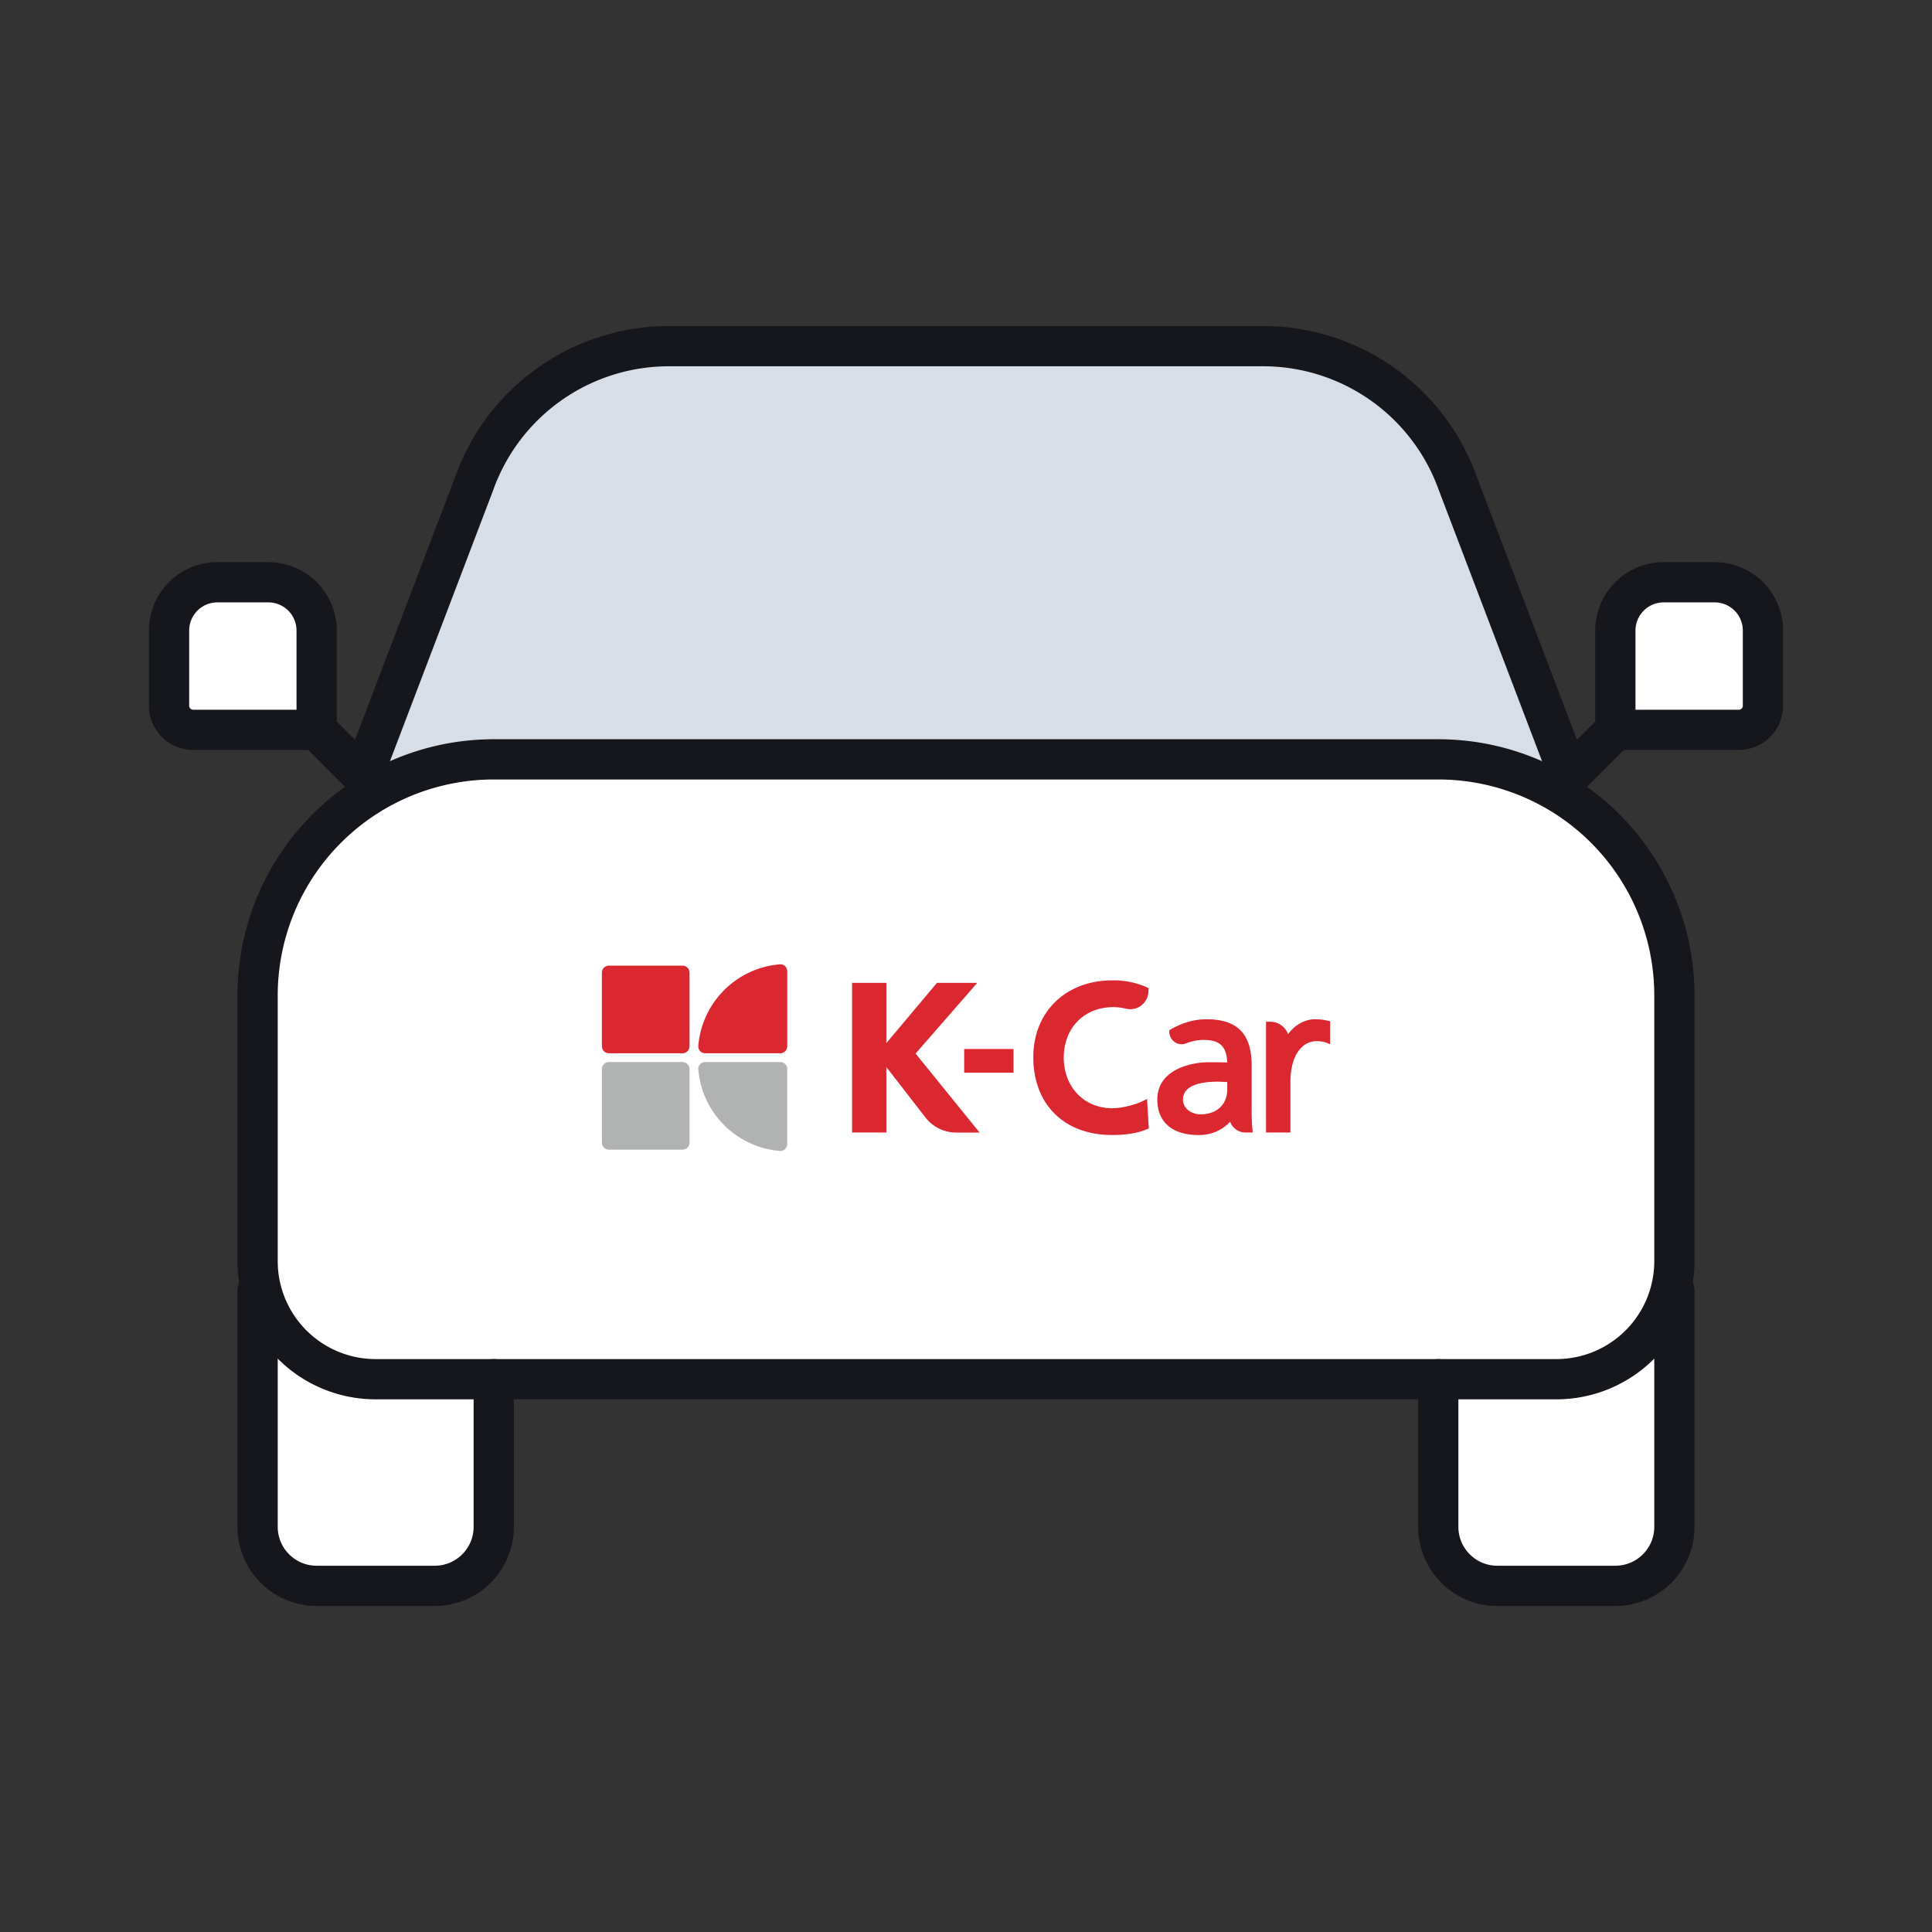
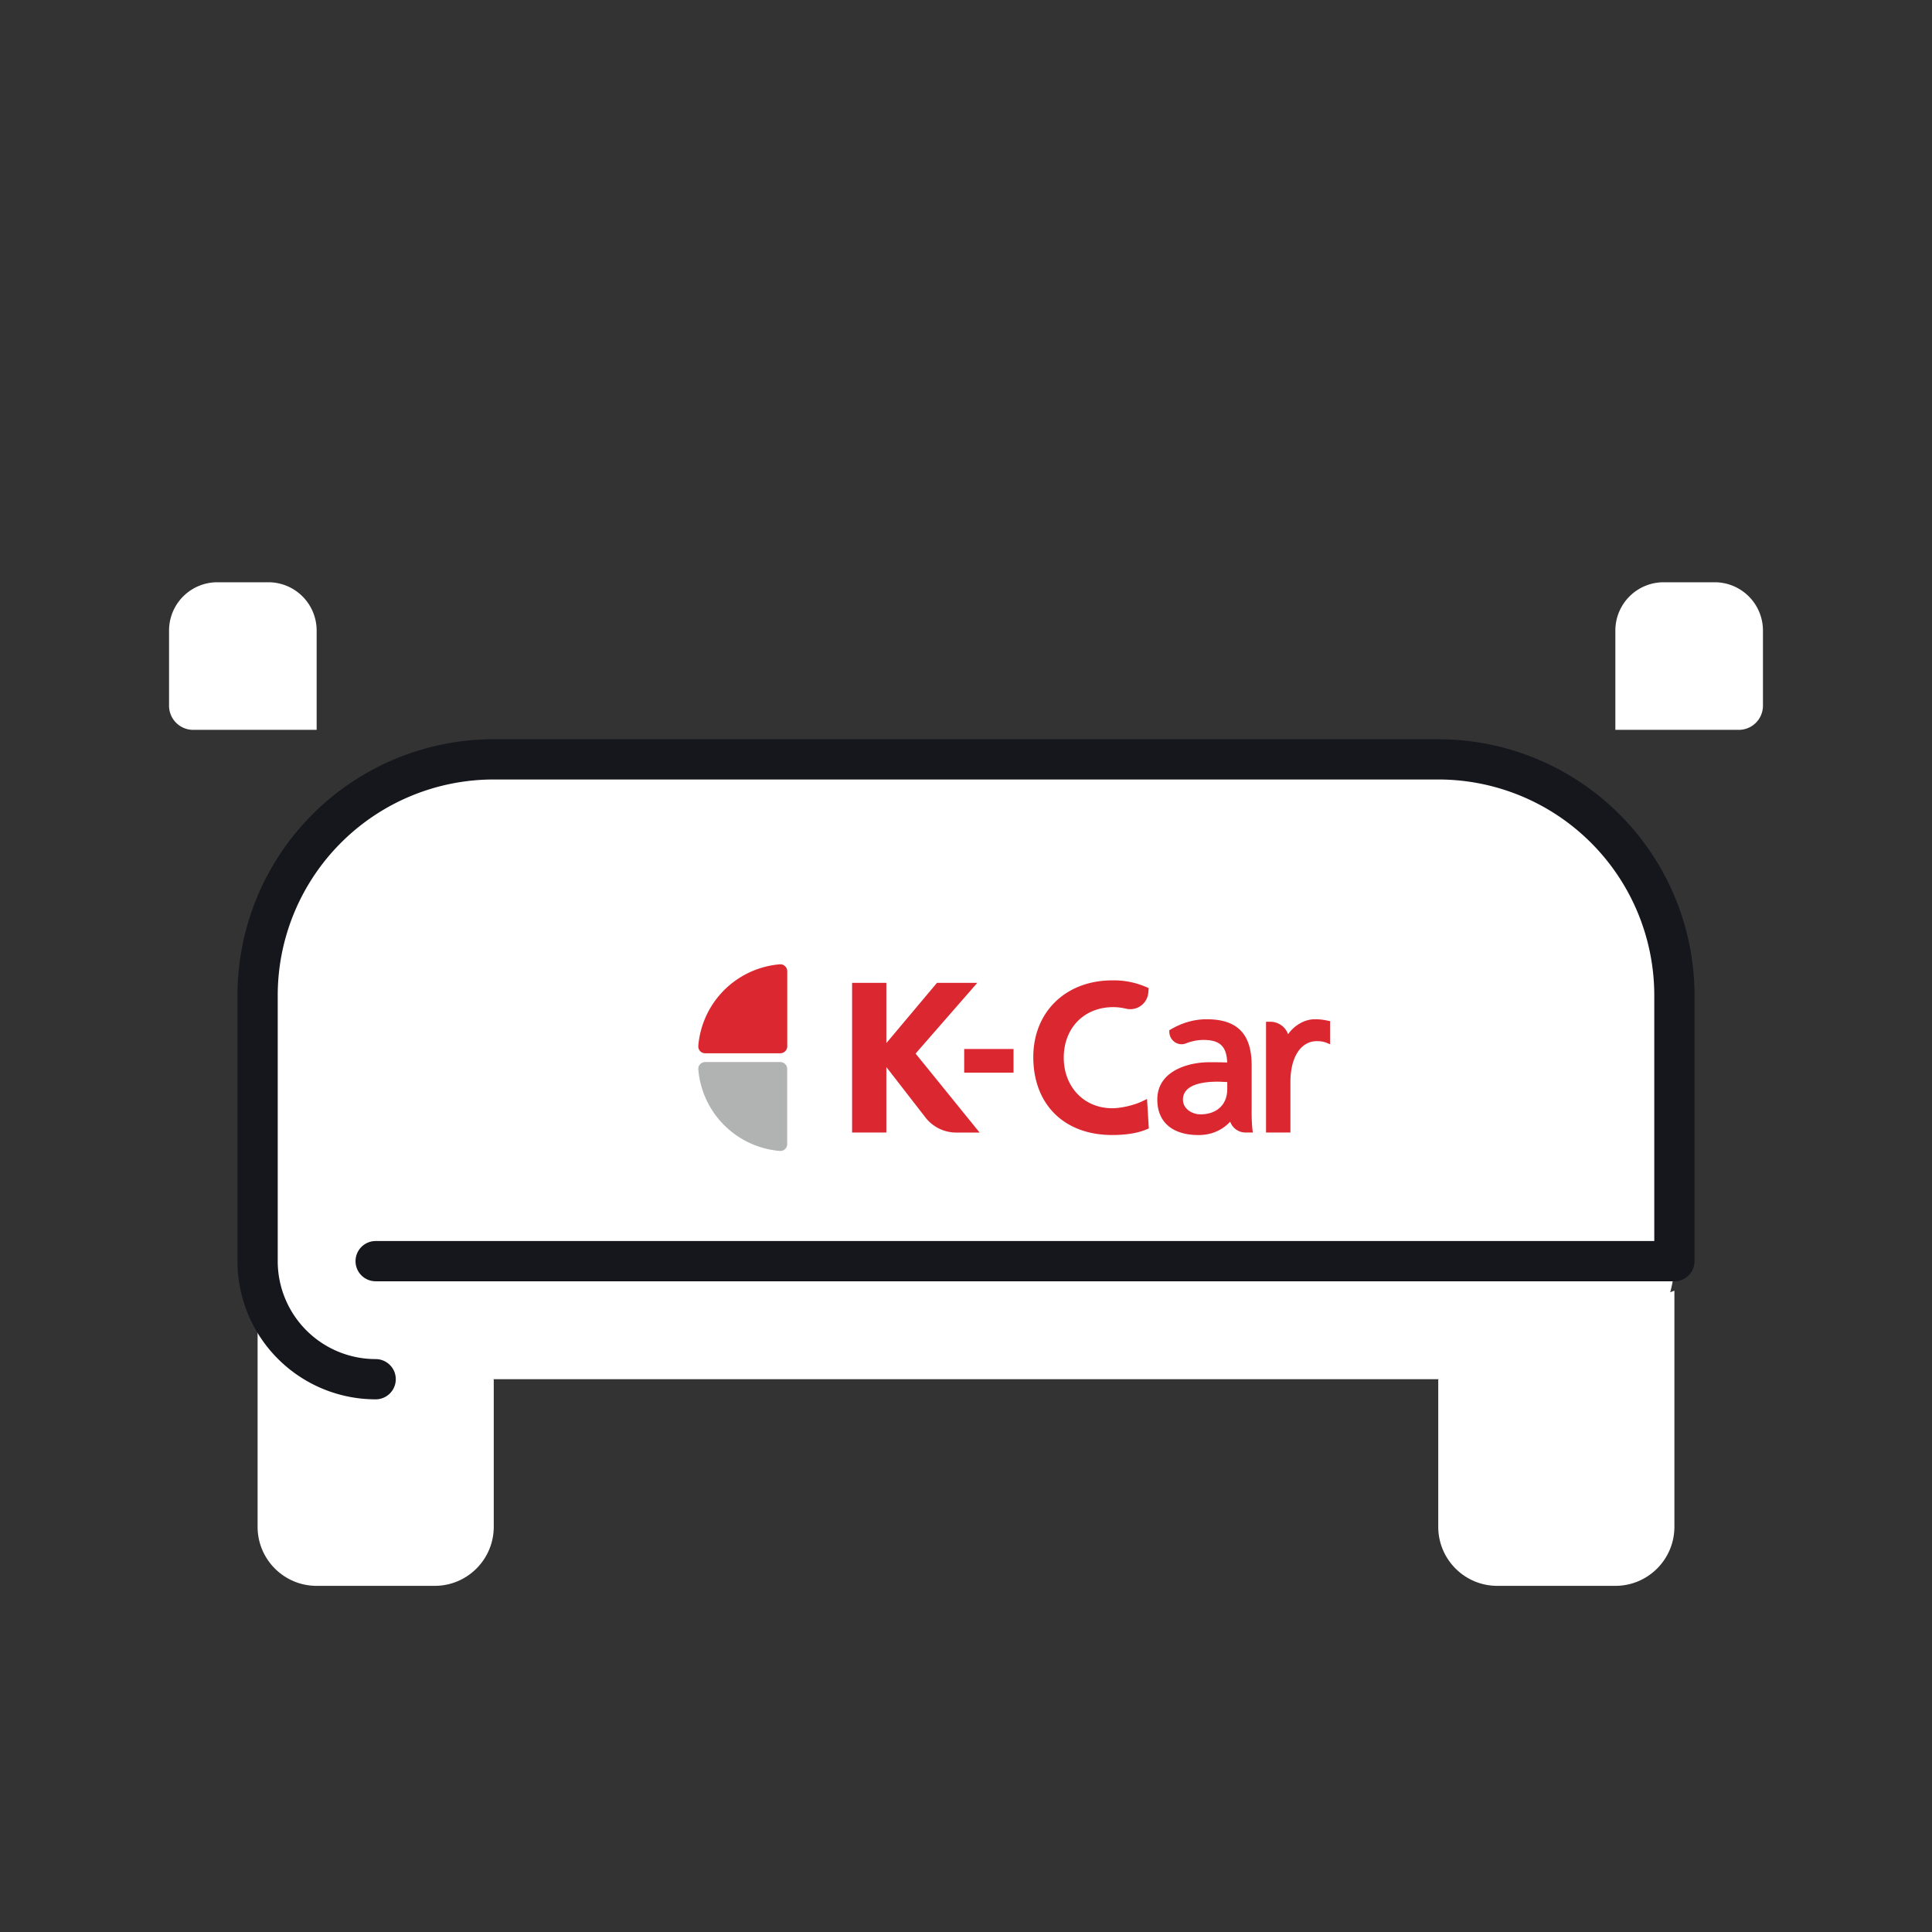
<svg xmlns="http://www.w3.org/2000/svg" width="48" height="48" viewBox="0 0 48 48">
  <rect x="0" y="0" width="48" height="48" fill="#333333" stroke="none" />
  <g fill="none" fill-rule="evenodd">
    <path d="M0 48h48V0H0z" />
-     <path d="m9.013 19.28 2.77-7.273A5.135 5.135 0 0 1 16.618 8.6h14.764a5.135 5.135 0 0 1 4.835 3.407l2.77 7.272" fill="#D8DEE8" />
    <g fill="#FFF">
      <path d="M9.333 34.266A2.933 2.933 0 0 1 6.4 31.333v-6.6a5.867 5.867 0 0 1 5.867-5.867h23.466a5.867 5.867 0 0 1 5.867 5.867v6.6a2.933 2.933 0 0 1-2.933 2.933H9.333" />
      <path d="M6.4 32.066v5.867c0 .81.657 1.467 1.467 1.467H10.8c.81 0 1.467-.657 1.467-1.467v-3.667M35.733 34.266v3.667c0 .81.657 1.467 1.467 1.467h2.933c.81 0 1.467-.657 1.467-1.467v-5.867M5.4 14.466h1.267a1.2 1.2 0 0 1 1.2 1.2v2.467H4.8a.6.6 0 0 1-.6-.6v-1.867a1.2 1.2 0 0 1 1.2-1.2zM42.6 14.466h-1.267a1.2 1.2 0 0 0-1.2 1.2v2.467H43.2a.6.6 0 0 0 .6-.6v-1.867a1.2 1.2 0 0 0-1.2-1.2z" />
    </g>
    <g stroke="#16171D" stroke-linecap="round" stroke-linejoin="round">
-       <path d="M9.333 34.266A2.933 2.933 0 0 1 6.4 31.333v-6.6a5.867 5.867 0 0 1 5.867-5.867h23.466a5.867 5.867 0 0 1 5.867 5.867v6.6a2.933 2.933 0 0 1-2.933 2.933H9.333" />
-       <path d="M6.4 32.066v5.867c0 .81.657 1.467 1.467 1.467H10.8c.81 0 1.467-.657 1.467-1.467v-3.667M35.733 34.266v3.667c0 .81.657 1.467 1.467 1.467h2.933c.81 0 1.467-.657 1.467-1.467v-5.867M9.013 19.28l2.77-7.273A5.135 5.135 0 0 1 16.618 8.6h14.764a5.135 5.135 0 0 1 4.835 3.407l2.77 7.272M9.333 19.6l-1.466-1.467M5.4 14.466h1.267a1.2 1.2 0 0 1 1.2 1.2v2.467H4.8a.6.6 0 0 1-.6-.6v-1.867a1.2 1.2 0 0 1 1.2-1.2zM38.667 19.6l1.466-1.467M42.6 14.466h-1.267a1.2 1.2 0 0 0-1.2 1.2v2.467H43.2a.6.6 0 0 0 .6-.6v-1.867a1.2 1.2 0 0 0-1.2-1.2z" />
+       <path d="M9.333 34.266A2.933 2.933 0 0 1 6.4 31.333v-6.6a5.867 5.867 0 0 1 5.867-5.867h23.466a5.867 5.867 0 0 1 5.867 5.867v6.6H9.333" />
    </g>
    <path d="m22.748 26.175 1.532-1.756h-1.001l-1.258 1.497v-1.497h-.851v3.718h.851V26.51l.972 1.254a.968.968 0 0 0 .764.374h.581l-1.59-1.962zM30.491 26.883v.173c0 .388-.257.63-.672.63-.173 0-.429-.117-.429-.368 0-.387.534-.444.852-.444.05 0 .101.002.152.005l.097.004m.606.678v-1.089c0-.784-.355-1.149-1.118-1.149-.31 0-.612.087-.898.256l-.032.02.004.057a.31.31 0 0 0 .142.24.296.296 0 0 0 .272.026c.141-.056.291-.085.434-.085.404 0 .574.158.588.561-.16-.007-.286-.007-.453-.007-.477 0-1.283.196-1.283.927 0 .56.374.882 1.025.882.403 0 .654-.19.786-.333.054.158.205.27.38.27h.183l-.01-.068a4.39 4.39 0 0 1-.02-.508M32.987 25.358c-.099-.02-.176-.035-.321-.035-.25 0-.506.147-.664.372a.468.468 0 0 0-.44-.31h-.108v2.752h.606V26.88c0-.615.258-1.013.657-1.013.095 0 .178.015.245.043l.084.034v-.574l-.06-.012zM28.498 27.304l-.051.024-.105.05c-.2.089-.504.156-.708.156-.699 0-1.205-.528-1.205-1.256 0-.739.505-1.256 1.23-1.256.107 0 .213.014.315.038a.45.45 0 0 0 .556-.402l.009-.109-.074-.032a2.02 2.02 0 0 0-.831-.16c-1.155 0-1.962.784-1.962 1.906 0 1.176.768 1.936 1.957 1.936.344 0 .626-.045.84-.133l.073-.03-.044-.732z" fill="#DB2730" />
    <path fill="#DB2730" d="M23.955 26.65h1.226v-.588h-1.226zM19.377 23.958a2.217 2.217 0 0 0-2.028 2.029.17.17 0 0 0 .174.181h1.862a.173.173 0 0 0 .174-.173v-1.863c0-.1-.083-.181-.182-.174" />
    <path d="M17.349 26.567a2.217 2.217 0 0 0 2.028 2.028.17.17 0 0 0 .181-.173v-1.863a.173.173 0 0 0-.172-.173h-1.864c-.1 0-.181.083-.173.181" fill="#B1B3B2" />
-     <path d="M16.957 23.991h-1.829a.174.174 0 0 0-.174.175v1.828c0 .096.078.174.174.174h1.829a.175.175 0 0 0 .174-.174v-1.828a.175.175 0 0 0-.174-.175" fill="#DB2730" />
-     <path d="M16.957 26.386h-1.829a.174.174 0 0 0-.174.174v1.828c0 .097.078.175.174.175h1.829a.175.175 0 0 0 .174-.175V26.56a.175.175 0 0 0-.174-.174" fill="#B1B3B2" />
  </g>
</svg>